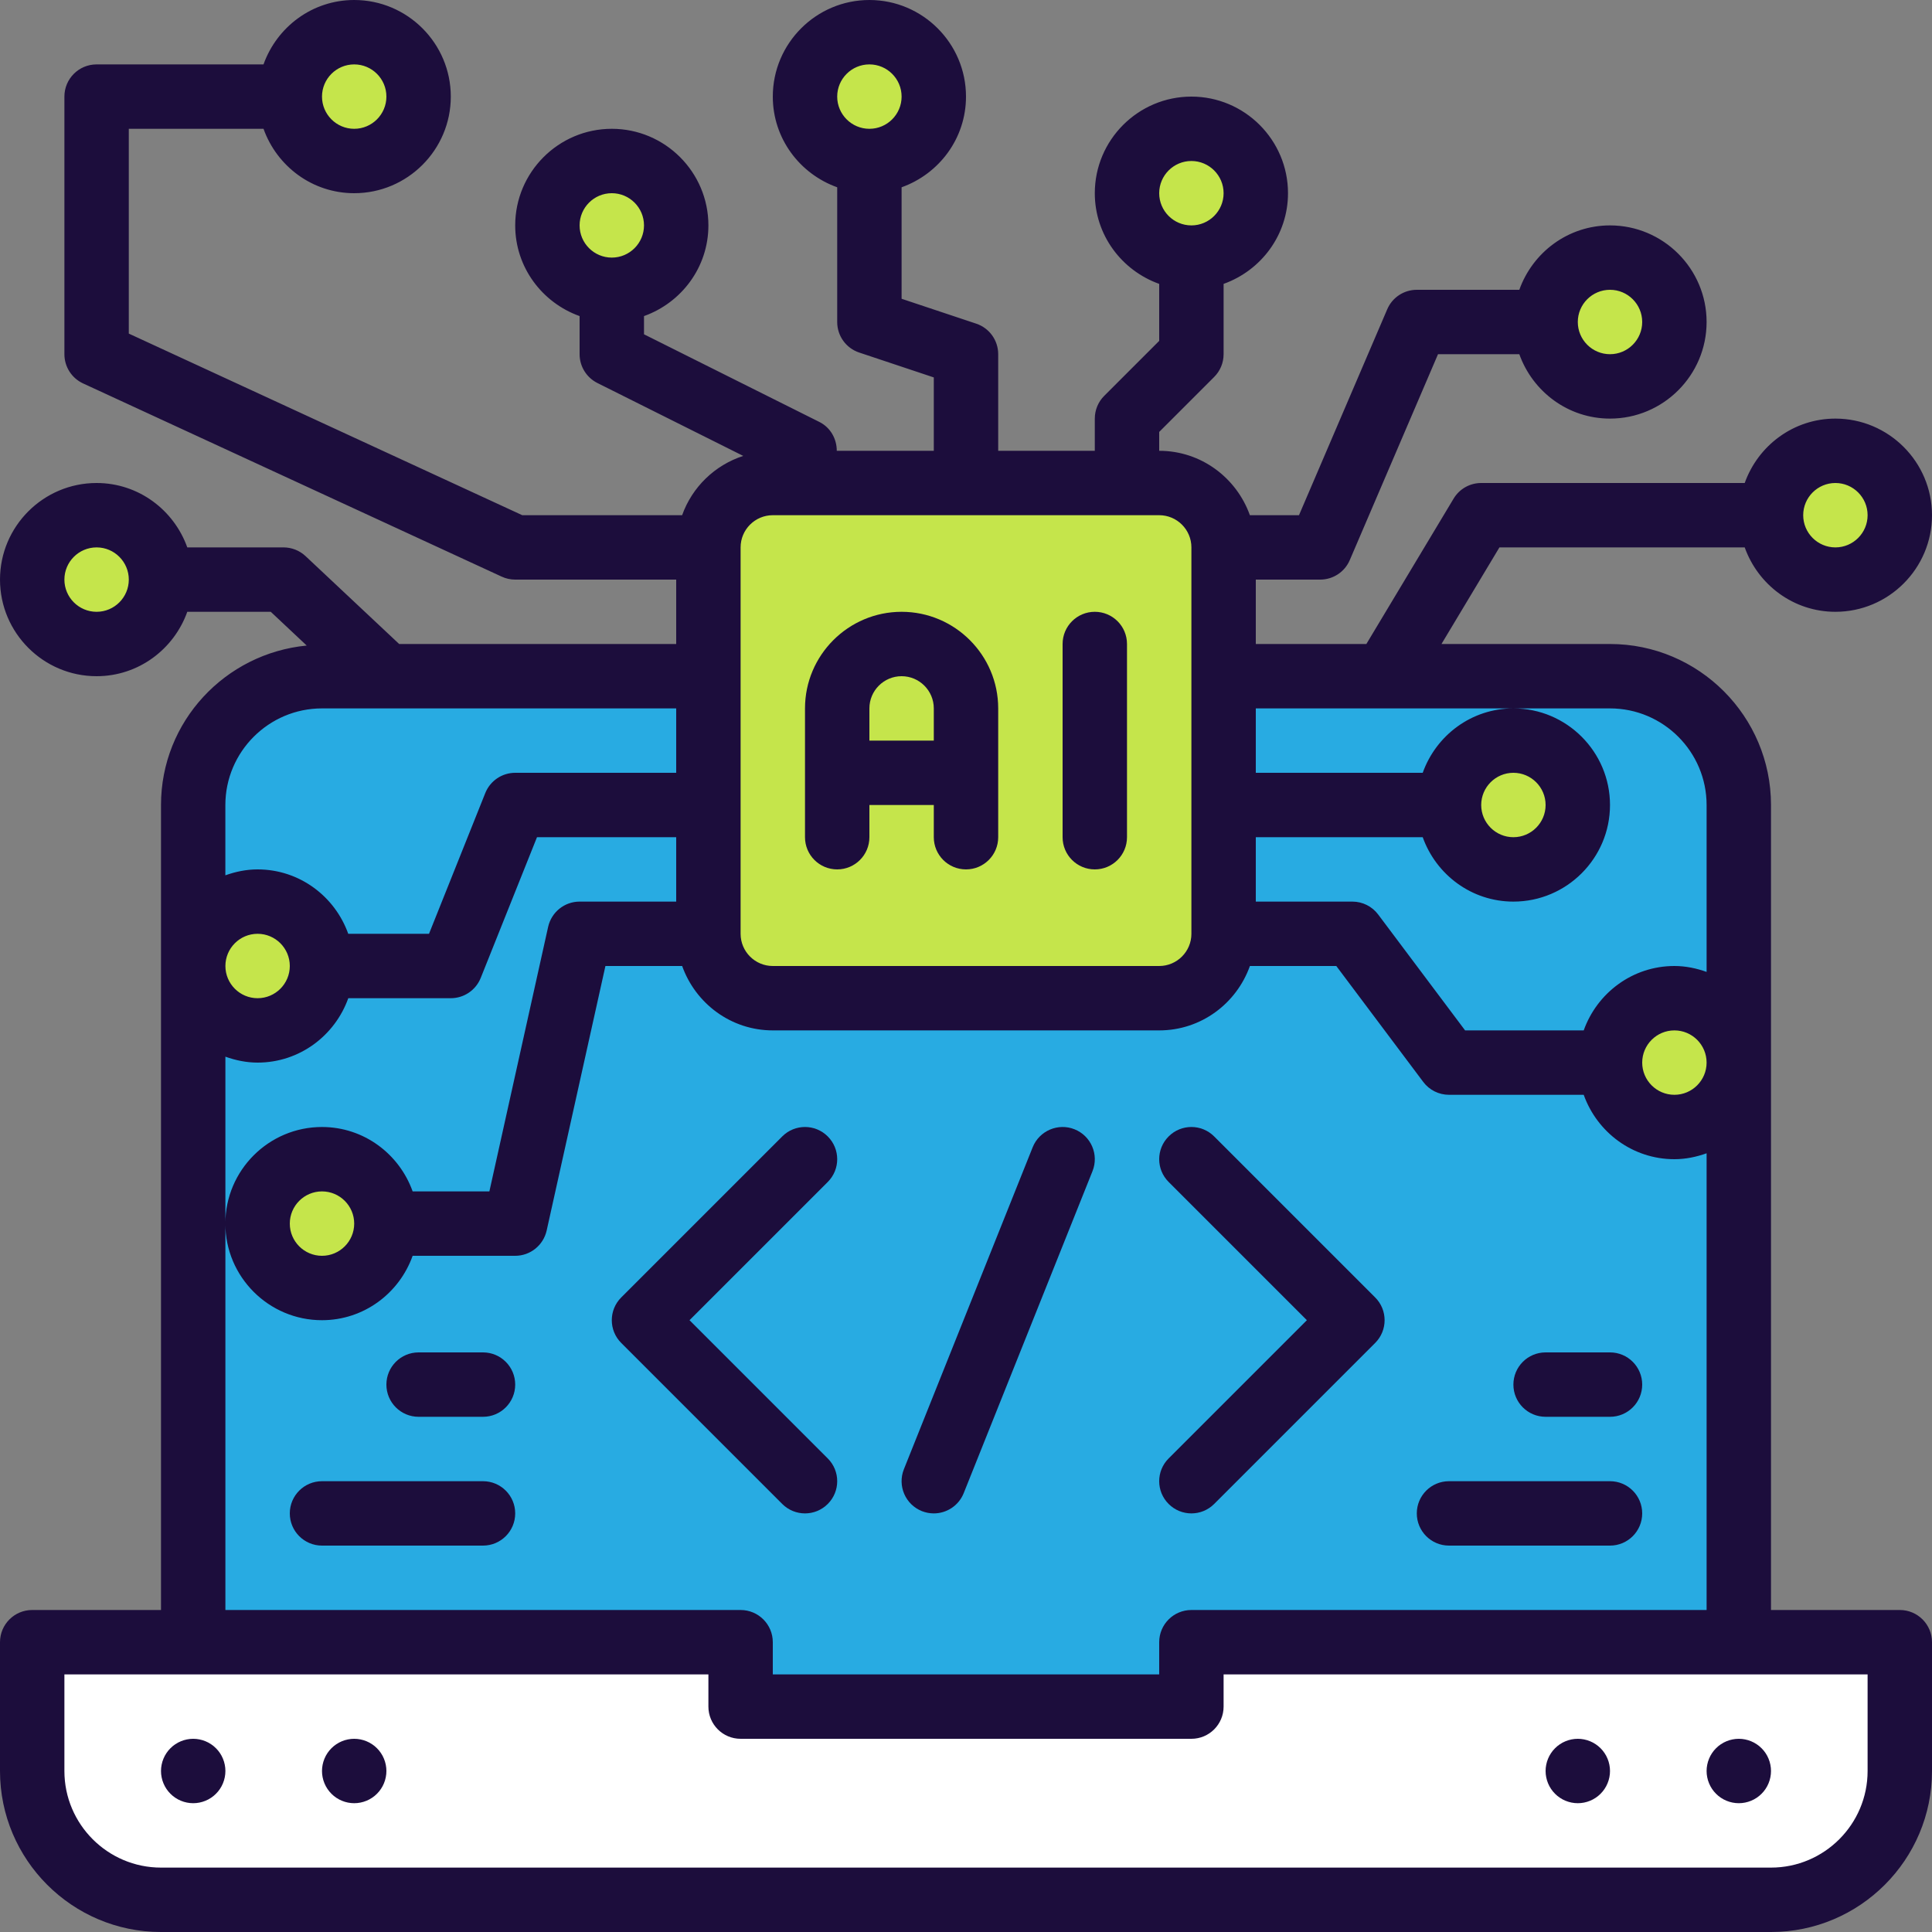
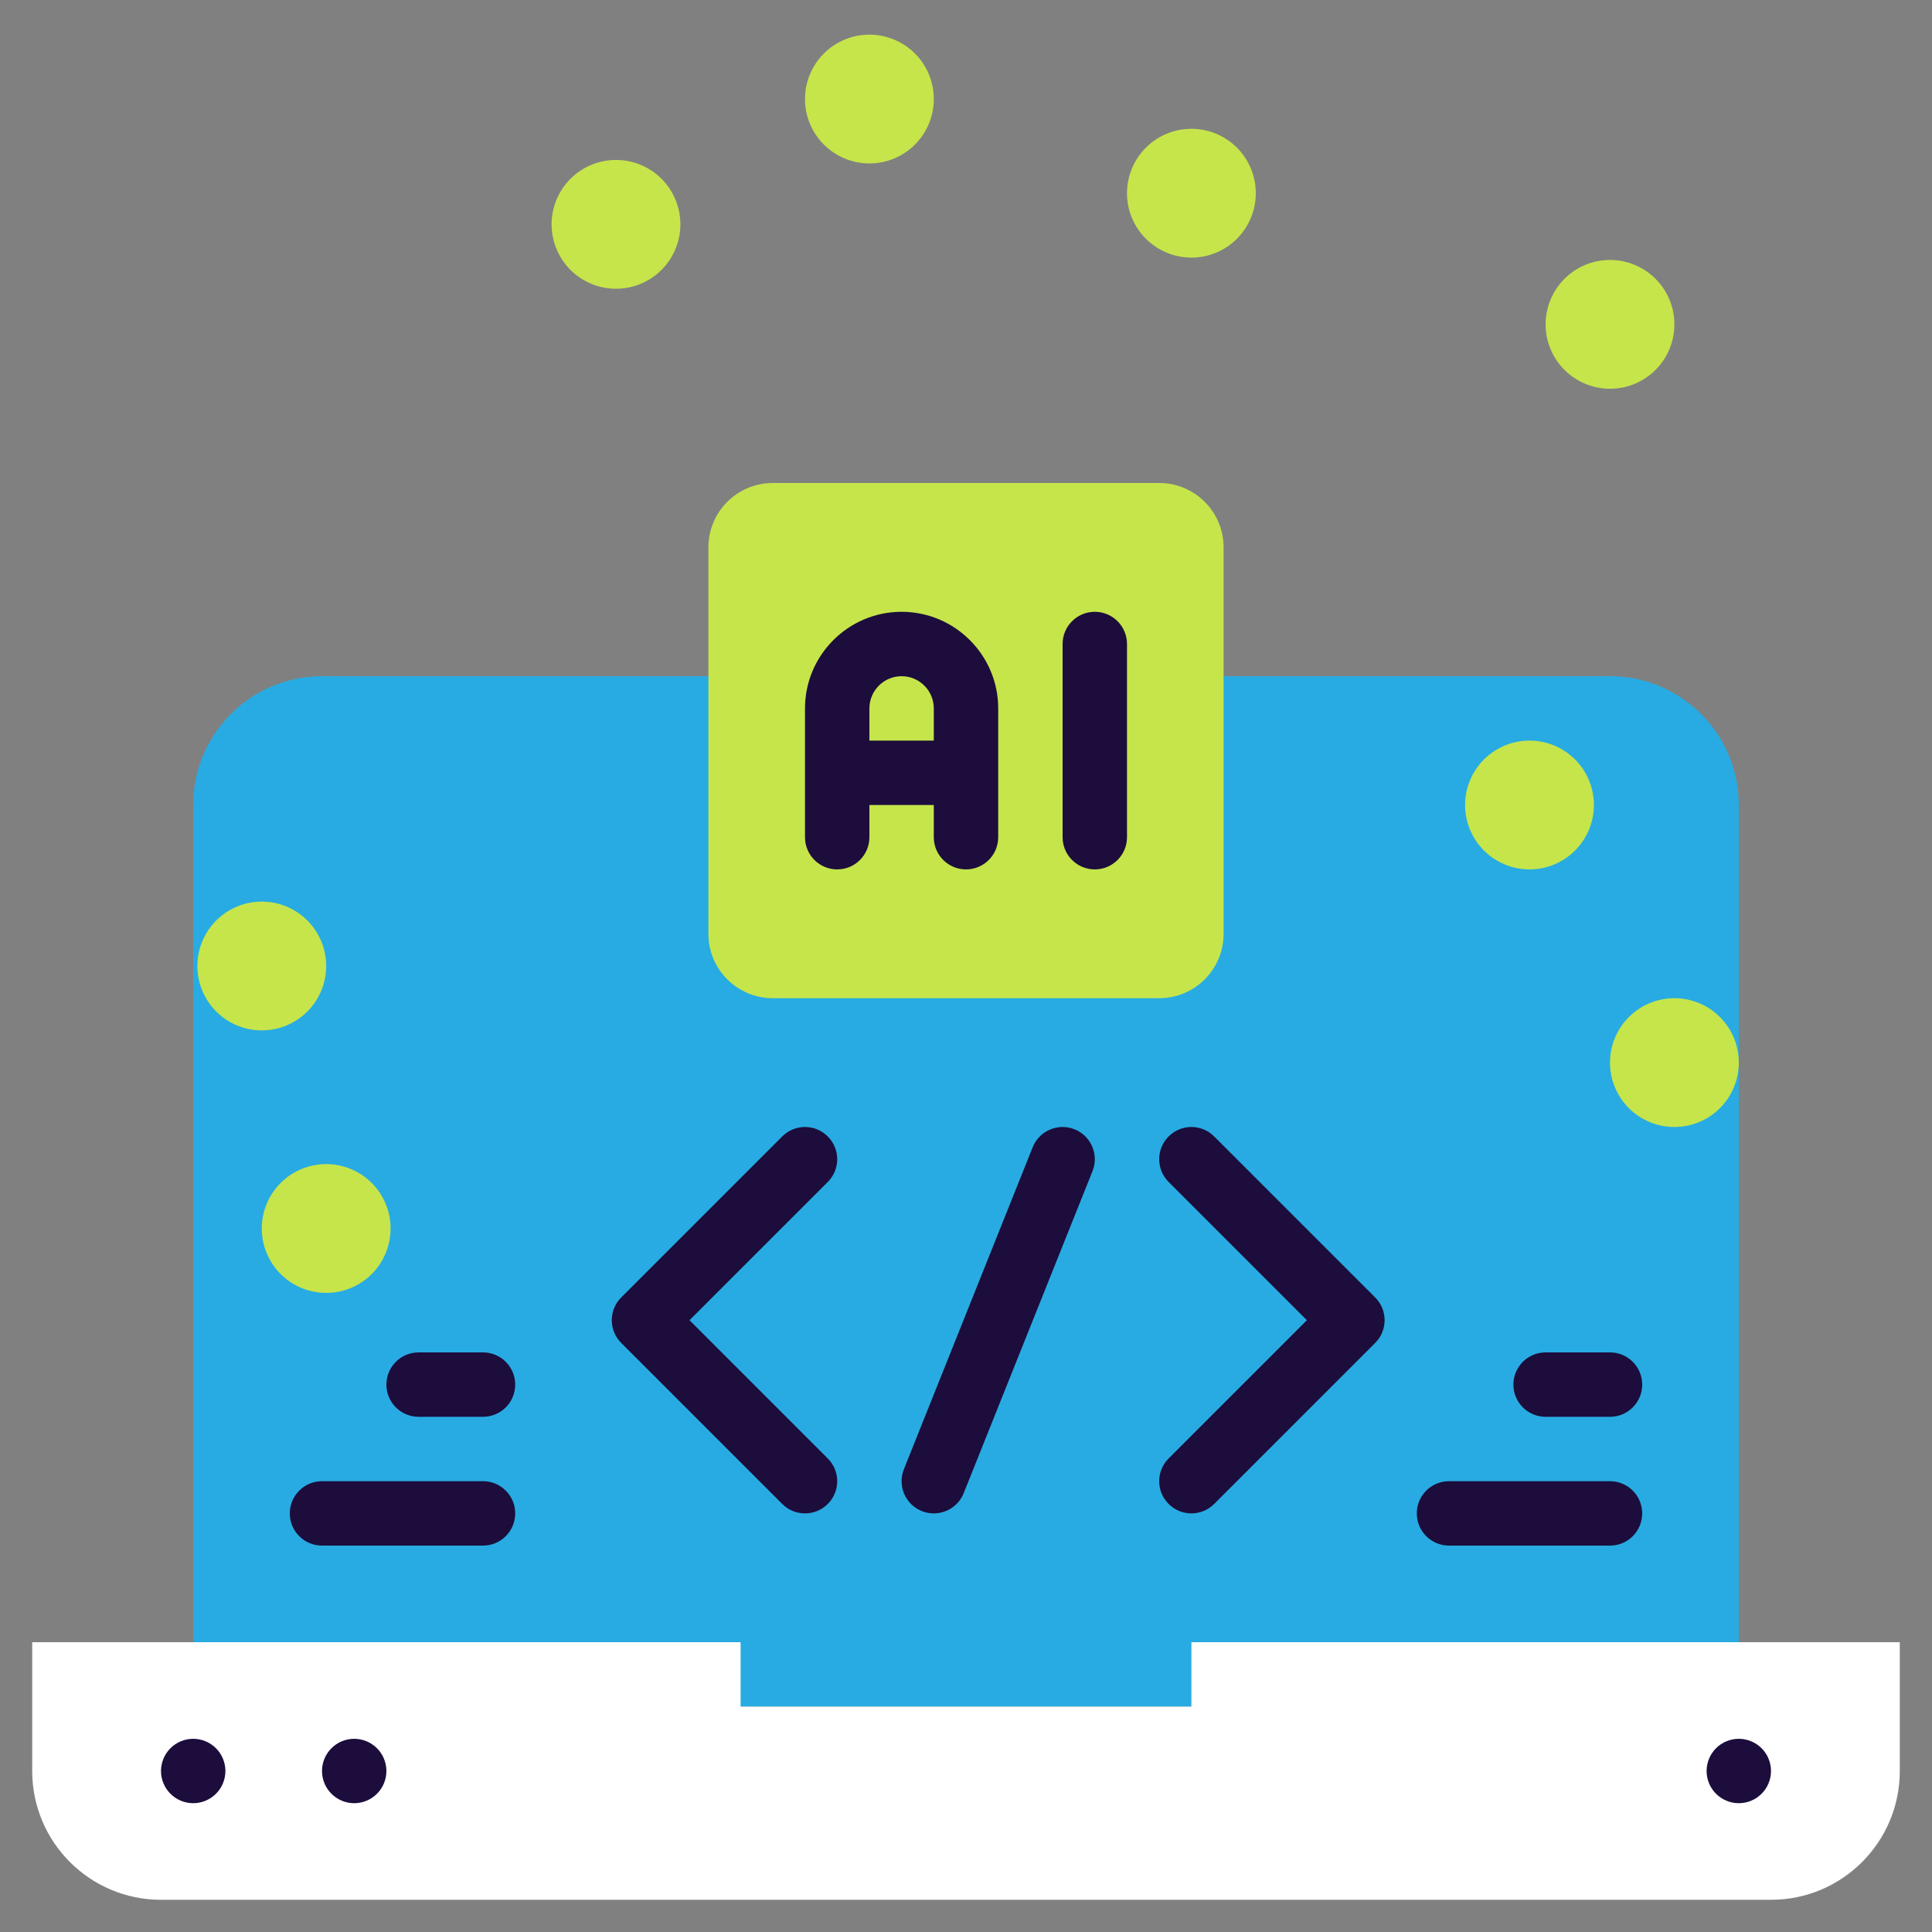
<svg xmlns="http://www.w3.org/2000/svg" width="500" zoomAndPan="magnify" viewBox="0 0 375 375" height="500" preserveAspectRatio="xMidYMid meet" version="1.0">
  <rect x="0" y="0" width="375" height="375" fill="#808080" stroke="none" />
  <path fill="#28abe2" d="M 312.5 131.25 L 62.5 131.25 C 48.695 131.25 37.5 142.445 37.5 156.25 L 37.5 331.25 L 337.5 331.25 L 337.5 156.25 C 337.5 142.445 326.305 131.25 312.5 131.25 Z M 312.5 131.25 " fill-opacity="1" fill-rule="nonzero" />
  <path fill="#ffffff" d="M 231.25 318.75 L 231.25 331.25 L 143.75 331.25 L 143.75 318.75 L 6.25 318.75 L 6.25 343.75 C 6.25 357.555 17.445 368.75 31.25 368.75 L 343.75 368.75 C 357.555 368.75 368.75 357.555 368.75 343.75 L 368.75 318.75 Z M 231.25 318.75 " fill-opacity="1" fill-rule="nonzero" />
  <path fill="#c5e54b" d="M 309.375 156.25 C 309.375 157.07 309.293 157.883 309.133 158.688 C 308.977 159.492 308.738 160.273 308.422 161.035 C 308.109 161.793 307.723 162.512 307.27 163.195 C 306.812 163.879 306.293 164.508 305.715 165.09 C 305.133 165.668 304.504 166.188 303.82 166.645 C 303.137 167.098 302.418 167.484 301.66 167.797 C 300.898 168.113 300.117 168.352 299.312 168.512 C 298.508 168.668 297.695 168.75 296.875 168.75 C 296.055 168.75 295.242 168.668 294.438 168.512 C 293.633 168.352 292.852 168.113 292.09 167.797 C 291.332 167.484 290.613 167.098 289.93 166.645 C 289.246 166.188 288.617 165.668 288.035 165.09 C 287.457 164.508 286.938 163.879 286.48 163.195 C 286.027 162.512 285.641 161.793 285.328 161.035 C 285.012 160.273 284.773 159.492 284.613 158.688 C 284.453 157.883 284.375 157.07 284.375 156.25 C 284.375 155.43 284.453 154.617 284.613 153.812 C 284.773 153.008 285.012 152.227 285.328 151.465 C 285.641 150.707 286.027 149.988 286.48 149.305 C 286.938 148.621 287.457 147.992 288.035 147.41 C 288.617 146.832 289.246 146.312 289.93 145.855 C 290.613 145.402 291.332 145.016 292.09 144.703 C 292.852 144.387 293.633 144.148 294.438 143.988 C 295.242 143.828 296.055 143.75 296.875 143.75 C 297.695 143.75 298.508 143.828 299.312 143.988 C 300.117 144.148 300.898 144.387 301.66 144.703 C 302.418 145.016 303.137 145.402 303.82 145.855 C 304.504 146.312 305.133 146.832 305.715 147.41 C 306.293 147.992 306.812 148.621 307.27 149.305 C 307.723 149.988 308.109 150.707 308.422 151.465 C 308.738 152.227 308.977 153.008 309.137 153.812 C 309.293 154.617 309.375 155.43 309.375 156.25 Z M 309.375 156.25 " fill-opacity="1" fill-rule="nonzero" />
  <path fill="#c5e54b" d="M 337.5 206.25 C 337.5 207.07 337.418 207.883 337.258 208.688 C 337.098 209.492 336.863 210.273 336.547 211.035 C 336.234 211.793 335.848 212.512 335.395 213.195 C 334.938 213.879 334.418 214.508 333.84 215.09 C 333.258 215.668 332.629 216.188 331.945 216.645 C 331.262 217.098 330.543 217.484 329.785 217.797 C 329.023 218.113 328.242 218.352 327.438 218.512 C 326.633 218.668 325.82 218.75 325 218.75 C 324.18 218.75 323.367 218.668 322.562 218.512 C 321.758 218.352 320.977 218.113 320.215 217.797 C 319.457 217.484 318.738 217.098 318.055 216.645 C 317.371 216.188 316.742 215.668 316.16 215.09 C 315.582 214.508 315.062 213.879 314.605 213.195 C 314.152 212.512 313.766 211.793 313.453 211.035 C 313.137 210.273 312.898 209.492 312.738 208.688 C 312.578 207.883 312.5 207.07 312.5 206.25 C 312.5 205.43 312.578 204.617 312.738 203.812 C 312.898 203.008 313.137 202.227 313.453 201.465 C 313.766 200.707 314.152 199.988 314.605 199.305 C 315.062 198.621 315.582 197.992 316.16 197.41 C 316.742 196.832 317.371 196.312 318.055 195.855 C 318.738 195.402 319.457 195.016 320.215 194.703 C 320.977 194.387 321.758 194.148 322.562 193.988 C 323.367 193.828 324.18 193.75 325 193.75 C 325.82 193.75 326.633 193.828 327.438 193.988 C 328.242 194.148 329.023 194.387 329.785 194.703 C 330.543 195.016 331.262 195.402 331.945 195.855 C 332.629 196.312 333.258 196.832 333.84 197.41 C 334.418 197.992 334.938 198.621 335.395 199.305 C 335.848 199.988 336.234 200.707 336.547 201.465 C 336.863 202.227 337.098 203.008 337.258 203.812 C 337.418 204.617 337.5 205.43 337.5 206.25 Z M 337.5 206.25 " fill-opacity="1" fill-rule="nonzero" />
-   <path fill="#c5e54b" d="M 368.75 100.457 C 368.75 101.277 368.668 102.09 368.508 102.895 C 368.352 103.699 368.113 104.48 367.797 105.238 C 367.484 106 367.098 106.719 366.645 107.402 C 366.188 108.082 365.668 108.715 365.09 109.297 C 364.508 109.875 363.879 110.395 363.195 110.848 C 362.512 111.305 361.793 111.691 361.035 112.004 C 360.273 112.32 359.492 112.555 358.688 112.715 C 357.883 112.875 357.07 112.957 356.25 112.957 C 355.43 112.957 354.617 112.875 353.812 112.715 C 353.008 112.555 352.227 112.32 351.465 112.004 C 350.707 111.691 349.988 111.305 349.305 110.848 C 348.621 110.395 347.992 109.875 347.41 109.297 C 346.832 108.715 346.312 108.082 345.855 107.402 C 345.402 106.719 345.016 106 344.703 105.238 C 344.387 104.48 344.148 103.699 343.988 102.895 C 343.828 102.09 343.75 101.277 343.75 100.457 C 343.75 99.637 343.828 98.824 343.988 98.02 C 344.148 97.211 344.387 96.43 344.703 95.672 C 345.016 94.914 345.402 94.195 345.855 93.512 C 346.312 92.828 346.832 92.199 347.41 91.617 C 347.992 91.035 348.621 90.52 349.305 90.062 C 349.988 89.605 350.707 89.223 351.465 88.906 C 352.227 88.594 353.008 88.355 353.812 88.195 C 354.617 88.035 355.43 87.957 356.25 87.957 C 357.07 87.957 357.883 88.035 358.688 88.195 C 359.492 88.355 360.273 88.594 361.035 88.906 C 361.793 89.223 362.512 89.605 363.195 90.062 C 363.879 90.52 364.508 91.035 365.09 91.617 C 365.668 92.199 366.188 92.828 366.645 93.512 C 367.098 94.195 367.484 94.914 367.797 95.672 C 368.113 96.43 368.352 97.211 368.508 98.02 C 368.668 98.824 368.75 99.637 368.75 100.457 Z M 368.75 100.457 " fill-opacity="1" fill-rule="nonzero" />
  <path fill="#c5e54b" d="M 325 62.957 C 325 63.777 324.918 64.59 324.762 65.395 C 324.602 66.199 324.363 66.98 324.047 67.738 C 323.734 68.5 323.348 69.219 322.895 69.902 C 322.438 70.582 321.918 71.215 321.34 71.797 C 320.758 72.375 320.129 72.895 319.445 73.348 C 318.762 73.805 318.043 74.191 317.285 74.504 C 316.523 74.82 315.742 75.055 314.938 75.215 C 314.133 75.375 313.32 75.457 312.5 75.457 C 311.68 75.457 310.867 75.375 310.062 75.215 C 309.258 75.055 308.477 74.82 307.715 74.504 C 306.957 74.191 306.238 73.805 305.555 73.348 C 304.871 72.895 304.242 72.375 303.66 71.797 C 303.082 71.215 302.562 70.582 302.105 69.902 C 301.652 69.219 301.266 68.5 300.953 67.738 C 300.637 66.98 300.398 66.199 300.238 65.395 C 300.078 64.59 300 63.777 300 62.957 C 300 62.137 300.078 61.324 300.238 60.52 C 300.398 59.711 300.637 58.93 300.953 58.172 C 301.266 57.414 301.652 56.695 302.105 56.012 C 302.562 55.328 303.082 54.699 303.66 54.117 C 304.242 53.535 304.871 53.02 305.555 52.562 C 306.238 52.105 306.957 51.723 307.715 51.406 C 308.477 51.094 309.258 50.855 310.062 50.695 C 310.867 50.535 311.68 50.457 312.5 50.457 C 313.32 50.457 314.133 50.535 314.938 50.695 C 315.742 50.855 316.523 51.094 317.285 51.406 C 318.043 51.723 318.762 52.105 319.445 52.562 C 320.129 53.02 320.758 53.535 321.34 54.117 C 321.918 54.699 322.438 55.328 322.895 56.012 C 323.348 56.695 323.734 57.414 324.047 58.172 C 324.363 58.93 324.602 59.711 324.762 60.52 C 324.918 61.324 325 62.137 325 62.957 Z M 325 62.957 " fill-opacity="1" fill-rule="nonzero" />
  <path fill="#c5e54b" d="M 75.812 238.449 C 75.812 239.27 75.734 240.082 75.574 240.887 C 75.414 241.695 75.176 242.477 74.859 243.234 C 74.547 243.992 74.16 244.711 73.707 245.395 C 73.25 246.078 72.73 246.707 72.152 247.289 C 71.57 247.871 70.941 248.387 70.258 248.844 C 69.574 249.301 68.855 249.684 68.098 250 C 67.336 250.312 66.555 250.551 65.75 250.711 C 64.945 250.871 64.133 250.949 63.312 250.949 C 62.492 250.949 61.68 250.871 60.875 250.711 C 60.07 250.551 59.289 250.312 58.527 250 C 57.77 249.684 57.051 249.301 56.367 248.844 C 55.684 248.387 55.055 247.871 54.473 247.289 C 53.895 246.707 53.375 246.078 52.918 245.395 C 52.465 244.711 52.078 243.992 51.766 243.234 C 51.449 242.477 51.211 241.695 51.051 240.887 C 50.891 240.082 50.812 239.27 50.812 238.449 C 50.812 237.629 50.891 236.816 51.051 236.012 C 51.211 235.207 51.449 234.426 51.766 233.668 C 52.078 232.906 52.465 232.188 52.918 231.504 C 53.375 230.824 53.895 230.191 54.473 229.609 C 55.055 229.031 55.684 228.512 56.367 228.055 C 57.051 227.602 57.77 227.215 58.527 226.902 C 59.289 226.586 60.07 226.352 60.875 226.191 C 61.68 226.031 62.492 225.949 63.312 225.949 C 64.133 225.949 64.945 226.031 65.75 226.191 C 66.555 226.352 67.336 226.586 68.098 226.902 C 68.855 227.215 69.574 227.602 70.258 228.055 C 70.941 228.512 71.57 229.031 72.152 229.609 C 72.73 230.191 73.25 230.824 73.707 231.504 C 74.16 232.188 74.547 232.906 74.859 233.668 C 75.176 234.426 75.414 235.207 75.574 236.012 C 75.734 236.816 75.812 237.629 75.812 238.449 Z M 75.812 238.449 " fill-opacity="1" fill-rule="nonzero" />
-   <path fill="#c5e54b" d="M 81.25 19.227 C 81.25 20.047 81.172 20.859 81.012 21.664 C 80.852 22.469 80.613 23.25 80.297 24.008 C 79.984 24.766 79.598 25.488 79.145 26.168 C 78.688 26.852 78.168 27.484 77.59 28.062 C 77.008 28.645 76.379 29.164 75.695 29.617 C 75.012 30.074 74.293 30.461 73.535 30.773 C 72.773 31.086 71.992 31.324 71.188 31.484 C 70.383 31.645 69.57 31.727 68.75 31.727 C 67.93 31.727 67.117 31.645 66.312 31.484 C 65.508 31.324 64.727 31.086 63.965 30.773 C 63.207 30.461 62.488 30.074 61.805 29.617 C 61.121 29.164 60.492 28.645 59.91 28.062 C 59.332 27.484 58.812 26.852 58.355 26.168 C 57.902 25.488 57.516 24.766 57.203 24.008 C 56.887 23.25 56.648 22.469 56.488 21.664 C 56.328 20.859 56.25 20.047 56.25 19.227 C 56.25 18.402 56.328 17.59 56.488 16.785 C 56.648 15.98 56.887 15.199 57.203 14.441 C 57.516 13.684 57.902 12.961 58.355 12.281 C 58.812 11.598 59.332 10.965 59.91 10.387 C 60.492 9.805 61.121 9.289 61.805 8.832 C 62.488 8.375 63.207 7.992 63.965 7.676 C 64.727 7.363 65.508 7.125 66.312 6.965 C 67.117 6.805 67.93 6.727 68.75 6.727 C 69.57 6.727 70.383 6.805 71.188 6.965 C 71.992 7.125 72.773 7.363 73.535 7.676 C 74.293 7.992 75.012 8.375 75.695 8.832 C 76.379 9.289 77.008 9.805 77.59 10.387 C 78.168 10.965 78.688 11.598 79.145 12.281 C 79.598 12.961 79.984 13.684 80.297 14.441 C 80.613 15.199 80.852 15.98 81.012 16.785 C 81.172 17.59 81.25 18.402 81.25 19.227 Z M 81.25 19.227 " fill-opacity="1" fill-rule="nonzero" />
-   <path fill="#c5e54b" d="M 31.25 112.5 C 31.25 113.32 31.172 114.133 31.012 114.938 C 30.852 115.742 30.613 116.523 30.297 117.285 C 29.984 118.043 29.598 118.762 29.145 119.445 C 28.688 120.129 28.168 120.758 27.59 121.34 C 27.008 121.918 26.379 122.438 25.695 122.895 C 25.012 123.348 24.293 123.734 23.535 124.047 C 22.773 124.363 21.992 124.602 21.188 124.762 C 20.383 124.918 19.57 125 18.75 125 C 17.93 125 17.117 124.918 16.312 124.762 C 15.508 124.602 14.727 124.363 13.965 124.047 C 13.207 123.734 12.488 123.348 11.805 122.895 C 11.121 122.438 10.492 121.918 9.91 121.34 C 9.332 120.758 8.812 120.129 8.355 119.445 C 7.902 118.762 7.516 118.043 7.203 117.285 C 6.887 116.523 6.648 115.742 6.488 114.938 C 6.328 114.133 6.25 113.32 6.25 112.5 C 6.25 111.68 6.328 110.867 6.488 110.062 C 6.648 109.258 6.887 108.477 7.203 107.715 C 7.516 106.957 7.902 106.238 8.355 105.555 C 8.812 104.871 9.332 104.242 9.91 103.66 C 10.492 103.082 11.121 102.562 11.805 102.105 C 12.488 101.652 13.207 101.266 13.965 100.953 C 14.727 100.637 15.508 100.398 16.312 100.238 C 17.117 100.078 17.93 100 18.75 100 C 19.57 100 20.383 100.078 21.188 100.238 C 21.992 100.398 22.773 100.637 23.535 100.953 C 24.293 101.266 25.012 101.652 25.695 102.105 C 26.379 102.562 27.008 103.082 27.59 103.66 C 28.168 104.242 28.688 104.871 29.145 105.555 C 29.598 106.238 29.984 106.957 30.297 107.715 C 30.613 108.477 30.852 109.258 31.012 110.062 C 31.172 110.867 31.25 111.68 31.25 112.5 Z M 31.25 112.5 " fill-opacity="1" fill-rule="nonzero" />
  <path fill="#c5e54b" d="M 63.312 187.5 C 63.312 188.32 63.234 189.133 63.074 189.938 C 62.914 190.742 62.676 191.523 62.359 192.285 C 62.047 193.043 61.66 193.762 61.207 194.445 C 60.75 195.129 60.23 195.758 59.652 196.34 C 59.07 196.918 58.441 197.438 57.758 197.895 C 57.074 198.348 56.355 198.734 55.598 199.047 C 54.836 199.363 54.055 199.602 53.25 199.758 C 52.445 199.918 51.633 200 50.812 200 C 49.992 200 49.18 199.918 48.375 199.758 C 47.57 199.602 46.789 199.363 46.027 199.047 C 45.27 198.734 44.551 198.348 43.867 197.895 C 43.184 197.438 42.555 196.918 41.973 196.34 C 41.395 195.758 40.875 195.129 40.418 194.445 C 39.965 193.762 39.578 193.043 39.266 192.285 C 38.949 191.523 38.711 190.742 38.551 189.938 C 38.391 189.133 38.312 188.32 38.312 187.5 C 38.312 186.68 38.391 185.867 38.551 185.062 C 38.711 184.258 38.949 183.477 39.266 182.715 C 39.578 181.957 39.965 181.238 40.418 180.555 C 40.875 179.871 41.395 179.242 41.973 178.66 C 42.555 178.082 43.184 177.562 43.867 177.105 C 44.551 176.652 45.27 176.266 46.027 175.953 C 46.789 175.637 47.57 175.398 48.375 175.238 C 49.18 175.078 49.992 175 50.812 175 C 51.633 175 52.445 175.078 53.25 175.238 C 54.055 175.398 54.836 175.637 55.598 175.953 C 56.355 176.266 57.074 176.652 57.758 177.105 C 58.441 177.562 59.07 178.082 59.652 178.66 C 60.23 179.242 60.75 179.871 61.207 180.555 C 61.66 181.238 62.047 181.957 62.359 182.715 C 62.676 183.477 62.914 184.258 63.074 185.062 C 63.234 185.867 63.312 186.68 63.312 187.5 Z M 63.312 187.5 " fill-opacity="1" fill-rule="nonzero" />
  <path fill="#c5e54b" d="M 243.75 37.5 C 243.75 38.32 243.668 39.133 243.512 39.938 C 243.352 40.742 243.113 41.523 242.797 42.285 C 242.484 43.043 242.098 43.762 241.645 44.445 C 241.188 45.129 240.668 45.758 240.09 46.34 C 239.508 46.918 238.879 47.438 238.195 47.895 C 237.512 48.348 236.793 48.734 236.035 49.047 C 235.273 49.363 234.492 49.602 233.688 49.762 C 232.883 49.922 232.07 50 231.25 50 C 230.43 50 229.617 49.922 228.812 49.762 C 228.008 49.602 227.227 49.363 226.465 49.047 C 225.707 48.734 224.988 48.348 224.305 47.895 C 223.621 47.438 222.992 46.918 222.41 46.34 C 221.832 45.758 221.312 45.129 220.855 44.445 C 220.402 43.762 220.016 43.043 219.703 42.285 C 219.387 41.523 219.148 40.742 218.988 39.938 C 218.828 39.133 218.75 38.32 218.75 37.5 C 218.75 36.68 218.828 35.867 218.988 35.062 C 219.148 34.258 219.387 33.477 219.703 32.715 C 220.016 31.957 220.402 31.238 220.855 30.555 C 221.312 29.871 221.832 29.242 222.41 28.66 C 222.992 28.082 223.621 27.562 224.305 27.105 C 224.988 26.652 225.707 26.266 226.465 25.953 C 227.227 25.637 228.008 25.398 228.812 25.238 C 229.617 25.078 230.43 25 231.25 25 C 232.07 25 232.883 25.078 233.688 25.238 C 234.492 25.398 235.273 25.637 236.035 25.953 C 236.793 26.266 237.512 26.652 238.195 27.105 C 238.879 27.562 239.508 28.082 240.09 28.66 C 240.668 29.242 241.188 29.871 241.645 30.555 C 242.098 31.238 242.484 31.957 242.797 32.715 C 243.113 33.477 243.352 34.258 243.512 35.062 C 243.668 35.867 243.75 36.68 243.75 37.5 Z M 243.75 37.5 " fill-opacity="1" fill-rule="nonzero" />
  <path fill="#c5e54b" d="M 181.25 19.227 C 181.25 20.047 181.168 20.859 181.012 21.664 C 180.852 22.469 180.613 23.25 180.297 24.008 C 179.984 24.766 179.598 25.488 179.145 26.168 C 178.688 26.852 178.168 27.484 177.59 28.062 C 177.008 28.645 176.379 29.164 175.695 29.617 C 175.012 30.074 174.293 30.461 173.535 30.773 C 172.773 31.086 171.992 31.324 171.188 31.484 C 170.383 31.645 169.57 31.727 168.75 31.727 C 167.93 31.727 167.117 31.645 166.312 31.484 C 165.508 31.324 164.727 31.086 163.965 30.773 C 163.207 30.461 162.488 30.074 161.805 29.617 C 161.121 29.164 160.492 28.645 159.91 28.062 C 159.332 27.484 158.812 26.852 158.355 26.168 C 157.902 25.488 157.516 24.766 157.203 24.008 C 156.887 23.25 156.648 22.469 156.488 21.664 C 156.328 20.859 156.25 20.047 156.25 19.227 C 156.25 18.402 156.328 17.59 156.488 16.785 C 156.648 15.98 156.887 15.199 157.203 14.441 C 157.516 13.684 157.902 12.961 158.355 12.281 C 158.812 11.598 159.332 10.965 159.91 10.387 C 160.492 9.805 161.121 9.289 161.805 8.832 C 162.488 8.375 163.207 7.992 163.965 7.676 C 164.727 7.363 165.508 7.125 166.312 6.965 C 167.117 6.805 167.93 6.727 168.75 6.727 C 169.57 6.727 170.383 6.805 171.188 6.965 C 171.992 7.125 172.773 7.363 173.535 7.676 C 174.293 7.992 175.012 8.375 175.695 8.832 C 176.379 9.289 177.008 9.805 177.59 10.387 C 178.168 10.965 178.688 11.598 179.145 12.281 C 179.598 12.961 179.984 13.684 180.297 14.441 C 180.613 15.199 180.852 15.98 181.012 16.785 C 181.168 17.59 181.25 18.402 181.25 19.227 Z M 181.25 19.227 " fill-opacity="1" fill-rule="nonzero" />
  <path fill="#c5e54b" d="M 132.062 43.543 C 132.062 44.363 131.98 45.176 131.824 45.98 C 131.664 46.789 131.426 47.57 131.109 48.328 C 130.797 49.086 130.41 49.805 129.957 50.488 C 129.5 51.172 128.98 51.801 128.402 52.383 C 127.82 52.965 127.191 53.48 126.508 53.938 C 125.824 54.395 125.105 54.777 124.348 55.094 C 123.586 55.406 122.805 55.645 122 55.805 C 121.195 55.965 120.383 56.043 119.562 56.043 C 118.742 56.043 117.93 55.965 117.125 55.805 C 116.32 55.645 115.539 55.406 114.777 55.094 C 114.02 54.777 113.301 54.395 112.617 53.938 C 111.934 53.48 111.305 52.965 110.723 52.383 C 110.145 51.801 109.625 51.172 109.168 50.488 C 108.715 49.805 108.328 49.086 108.016 48.328 C 107.699 47.57 107.461 46.789 107.301 45.98 C 107.141 45.176 107.062 44.363 107.062 43.543 C 107.062 42.723 107.141 41.91 107.301 41.105 C 107.461 40.301 107.699 39.52 108.016 38.762 C 108.328 38 108.715 37.281 109.168 36.598 C 109.625 35.918 110.145 35.285 110.723 34.703 C 111.305 34.125 111.934 33.605 112.617 33.148 C 113.301 32.695 114.02 32.309 114.777 31.996 C 115.539 31.68 116.32 31.445 117.125 31.285 C 117.93 31.125 118.742 31.043 119.562 31.043 C 120.383 31.043 121.195 31.125 122 31.285 C 122.805 31.445 123.586 31.68 124.348 31.996 C 125.105 32.309 125.824 32.695 126.508 33.148 C 127.191 33.605 127.82 34.125 128.402 34.703 C 128.98 35.285 129.5 35.918 129.957 36.598 C 130.41 37.281 130.797 38 131.109 38.762 C 131.426 39.52 131.664 40.301 131.824 41.105 C 131.98 41.91 132.062 42.723 132.062 43.543 Z M 132.062 43.543 " fill-opacity="1" fill-rule="nonzero" />
  <path fill="#c5e54b" d="M 225 193.75 L 150 193.75 C 143.094 193.75 137.5 188.156 137.5 181.25 L 137.5 106.25 C 137.5 99.344 143.094 93.75 150 93.75 L 225 93.75 C 231.906 93.75 237.5 99.344 237.5 106.25 L 237.5 181.25 C 237.5 188.156 231.906 193.75 225 193.75 Z M 225 193.75 " fill-opacity="1" fill-rule="nonzero" />
-   <path fill="#1c0d3c" d="M 368.75 312.5 L 343.75 312.5 L 343.75 156.25 C 343.75 139.02 329.73 125 312.5 125 L 279.789 125 L 291.039 106.25 L 338.648 106.25 C 341.238 113.508 348.113 118.75 356.25 118.75 C 366.586 118.75 375 110.336 375 100 C 375 89.664 366.586 81.25 356.25 81.25 C 348.113 81.25 341.238 86.492 338.648 93.75 L 287.5 93.75 C 285.301 93.75 283.27 94.898 282.145 96.781 L 265.211 125 L 243.75 125 L 243.75 112.5 L 256.25 112.5 C 258.75 112.5 261.012 111.012 261.992 108.711 L 279.117 68.75 L 294.898 68.75 C 297.488 76.008 304.363 81.25 312.5 81.25 C 322.836 81.25 331.25 72.836 331.25 62.5 C 331.25 52.164 322.836 43.75 312.5 43.75 C 304.363 43.75 297.488 48.992 294.898 56.25 L 275 56.25 C 272.5 56.25 270.238 57.738 269.258 60.039 L 252.133 100 L 242.602 100 C 240.012 92.742 233.137 87.5 225 87.5 L 225 83.836 L 235.668 73.168 C 236.844 72 237.5 70.406 237.5 68.75 L 237.5 55.102 C 244.758 52.512 250 45.637 250 37.5 C 250 27.164 241.586 18.75 231.25 18.75 C 220.914 18.75 212.5 27.164 212.5 37.5 C 212.5 45.637 217.742 52.512 225 55.102 L 225 66.164 L 214.332 76.832 C 213.156 78 212.5 79.594 212.5 81.25 L 212.5 87.5 L 193.75 87.5 L 193.75 68.75 C 193.75 66.055 192.031 63.668 189.477 62.82 L 175 57.992 L 175 36.352 C 182.258 33.762 187.5 26.887 187.5 18.75 C 187.5 8.414 179.086 0 168.75 0 C 158.414 0 150 8.414 150 18.75 C 150 26.887 155.242 33.762 162.5 36.352 L 162.5 62.5 C 162.5 65.195 164.219 67.582 166.773 68.43 L 181.25 73.258 L 181.25 87.5 L 162.418 87.5 C 162.418 85.168 161.188 82.98 159.051 81.906 L 125 64.887 L 125 61.352 C 132.258 58.762 137.5 51.887 137.5 43.75 C 137.5 33.414 129.086 25 118.75 25 C 108.414 25 100 33.414 100 43.75 C 100 51.887 105.242 58.762 112.5 61.352 L 112.5 68.75 C 112.5 71.117 113.836 73.281 115.957 74.344 L 144.262 88.492 C 138.73 90.289 134.352 94.539 132.398 100 L 101.375 100 L 25 64.75 L 25 25 L 51.148 25 C 53.738 32.258 60.613 37.5 68.75 37.5 C 79.086 37.5 87.5 29.086 87.5 18.75 C 87.5 8.414 79.086 0 68.75 0 C 60.613 0 53.738 5.242 51.148 12.5 L 18.75 12.5 C 15.293 12.5 12.5 15.301 12.5 18.75 L 12.5 68.75 C 12.5 71.188 13.918 73.406 16.133 74.426 L 97.383 111.926 C 98.199 112.305 99.094 112.5 100 112.5 L 131.25 112.5 L 131.25 125 L 77.477 125 L 59.312 107.945 C 58.148 106.855 56.617 106.25 55.031 106.25 L 36.352 106.25 C 33.762 98.992 26.887 93.75 18.75 93.75 C 8.414 93.75 0 102.164 0 112.5 C 0 122.836 8.414 131.25 18.75 131.25 C 26.887 131.25 33.762 126.008 36.352 118.75 L 52.555 118.75 L 59.531 125.301 C 43.711 126.82 31.25 140.039 31.25 156.25 L 31.25 312.5 L 6.25 312.5 C 2.793 312.5 0 315.301 0 318.75 L 0 343.75 C 0 360.98 14.02 375 31.25 375 L 343.75 375 C 360.98 375 375 360.98 375 343.75 L 375 318.75 C 375 315.301 372.207 312.5 368.75 312.5 Z M 356.25 93.75 C 359.699 93.75 362.5 96.555 362.5 100 C 362.5 103.445 359.699 106.25 356.25 106.25 C 352.801 106.25 350 103.445 350 100 C 350 96.555 352.801 93.75 356.25 93.75 Z M 312.5 56.25 C 315.949 56.25 318.75 59.055 318.75 62.5 C 318.75 65.945 315.949 68.75 312.5 68.75 C 309.051 68.75 306.25 65.945 306.25 62.5 C 306.25 59.055 309.051 56.25 312.5 56.25 Z M 231.25 31.25 C 234.699 31.25 237.5 34.055 237.5 37.5 C 237.5 40.945 234.699 43.75 231.25 43.75 C 227.801 43.75 225 40.945 225 37.5 C 225 34.055 227.801 31.25 231.25 31.25 Z M 168.75 12.5 C 172.199 12.5 175 15.305 175 18.75 C 175 22.195 172.199 25 168.75 25 C 165.301 25 162.5 22.195 162.5 18.75 C 162.5 15.305 165.301 12.5 168.75 12.5 Z M 118.75 37.5 C 122.199 37.5 125 40.305 125 43.75 C 125 47.195 122.199 50 118.75 50 C 115.301 50 112.5 47.195 112.5 43.75 C 112.5 40.305 115.301 37.5 118.75 37.5 Z M 68.75 12.5 C 72.199 12.5 75 15.305 75 18.75 C 75 22.195 72.199 25 68.75 25 C 65.301 25 62.5 22.195 62.5 18.75 C 62.5 15.305 65.301 12.5 68.75 12.5 Z M 18.75 118.75 C 15.301 118.75 12.5 115.945 12.5 112.5 C 12.5 109.055 15.301 106.25 18.75 106.25 C 22.199 106.25 25 109.055 25 112.5 C 25 115.945 22.199 118.75 18.75 118.75 Z M 312.5 137.5 C 322.836 137.5 331.25 145.914 331.25 156.25 L 331.25 188.648 C 329.289 187.949 327.199 187.5 325 187.5 C 316.863 187.5 309.988 192.742 307.398 200 L 284.375 200 L 267.5 177.5 C 266.32 175.926 264.461 175 262.5 175 L 243.75 175 L 243.75 162.5 L 276.148 162.5 C 278.738 169.758 285.613 175 293.75 175 C 304.086 175 312.5 166.586 312.5 156.25 C 312.5 145.914 304.086 137.5 293.75 137.5 C 285.613 137.5 278.738 142.742 276.148 150 L 243.75 150 L 243.75 137.5 Z M 331.25 206.25 C 331.25 209.695 328.449 212.5 325 212.5 C 321.551 212.5 318.75 209.695 318.75 206.25 C 318.75 202.805 321.551 200 325 200 C 328.449 200 331.25 202.805 331.25 206.25 Z M 287.5 156.25 C 287.5 152.805 290.301 150 293.75 150 C 297.199 150 300 152.805 300 156.25 C 300 159.695 297.199 162.5 293.75 162.5 C 290.301 162.5 287.5 159.695 287.5 156.25 Z M 150 100 L 225 100 C 228.449 100 231.25 102.805 231.25 106.25 L 231.25 181.25 C 231.25 184.695 228.449 187.5 225 187.5 L 150 187.5 C 146.551 187.5 143.75 184.695 143.75 181.25 L 143.75 106.25 C 143.75 102.805 146.551 100 150 100 Z M 62.5 137.5 L 131.25 137.5 L 131.25 150 L 100 150 C 97.445 150 95.148 151.555 94.195 153.926 L 83.27 181.25 L 67.594 181.25 C 65.008 173.992 58.133 168.75 49.992 168.75 C 47.793 168.75 45.707 169.199 43.742 169.898 L 43.742 156.25 C 43.75 145.914 52.164 137.5 62.5 137.5 Z M 56.25 187.5 C 56.25 190.945 53.449 193.75 50 193.75 C 46.551 193.75 43.75 190.945 43.75 187.5 C 43.75 184.055 46.551 181.25 50 181.25 C 53.449 181.25 56.25 184.055 56.25 187.5 Z M 43.75 205.102 C 45.711 205.801 47.801 206.25 50 206.25 C 58.137 206.25 65.012 201.008 67.602 193.75 L 87.5 193.75 C 90.055 193.75 92.352 192.195 93.305 189.824 L 104.23 162.5 L 131.25 162.5 L 131.25 175 L 112.5 175 C 109.57 175 107.039 177.039 106.395 179.895 L 94.988 231.25 L 80.094 231.25 C 77.508 223.992 70.633 218.75 62.492 218.75 C 52.156 218.75 43.742 227.164 43.742 237.5 C 43.742 247.836 52.156 256.25 62.492 256.25 C 70.633 256.25 77.508 251.008 80.094 243.75 L 100 243.75 C 102.93 243.75 105.461 241.711 106.105 238.855 L 117.512 187.5 L 132.406 187.5 C 134.992 194.758 141.867 200 150.008 200 L 225.008 200 C 233.145 200 240.02 194.758 242.605 187.5 L 259.375 187.5 L 276.25 210 C 277.426 211.574 279.281 212.5 281.25 212.5 L 307.398 212.5 C 309.988 219.758 316.863 225 325 225 C 327.199 225 329.289 224.551 331.25 223.852 L 331.25 312.5 L 231.25 312.5 C 227.793 312.5 225 315.301 225 318.75 L 225 325 L 150 325 L 150 318.75 C 150 315.301 147.207 312.5 143.75 312.5 L 43.75 312.5 Z M 68.75 237.5 C 68.75 240.945 65.949 243.75 62.5 243.75 C 59.051 243.75 56.25 240.945 56.25 237.5 C 56.25 234.055 59.051 231.25 62.5 231.25 C 65.949 231.25 68.75 234.055 68.75 237.5 Z M 362.5 343.75 C 362.5 354.086 354.086 362.5 343.75 362.5 L 31.25 362.5 C 20.914 362.5 12.5 354.086 12.5 343.75 L 12.5 325 L 137.5 325 L 137.5 331.25 C 137.5 334.699 140.293 337.5 143.75 337.5 L 231.25 337.5 C 234.707 337.5 237.5 334.699 237.5 331.25 L 237.5 325 L 362.5 325 Z M 362.5 343.75 " fill-opacity="1" fill-rule="nonzero" />
-   <path fill="#1c0d3c" d="M 312.5 343.75 C 312.5 344.16 312.461 344.566 312.379 344.969 C 312.301 345.371 312.18 345.762 312.023 346.141 C 311.867 346.52 311.676 346.883 311.445 347.223 C 311.219 347.562 310.961 347.879 310.668 348.168 C 310.379 348.461 310.062 348.719 309.723 348.945 C 309.383 349.176 309.02 349.367 308.641 349.523 C 308.262 349.68 307.871 349.801 307.469 349.879 C 307.066 349.961 306.66 350 306.25 350 C 305.84 350 305.434 349.961 305.031 349.879 C 304.629 349.801 304.238 349.68 303.859 349.523 C 303.48 349.367 303.117 349.176 302.777 348.945 C 302.438 348.719 302.121 348.461 301.832 348.168 C 301.539 347.879 301.281 347.562 301.055 347.223 C 300.824 346.883 300.633 346.52 300.477 346.141 C 300.32 345.762 300.199 345.371 300.121 344.969 C 300.039 344.566 300 344.16 300 343.75 C 300 343.34 300.039 342.934 300.121 342.531 C 300.199 342.129 300.32 341.738 300.477 341.359 C 300.633 340.98 300.824 340.617 301.055 340.277 C 301.281 339.938 301.539 339.621 301.832 339.332 C 302.121 339.039 302.438 338.781 302.777 338.555 C 303.117 338.324 303.48 338.133 303.859 337.977 C 304.238 337.82 304.629 337.699 305.031 337.621 C 305.434 337.539 305.84 337.5 306.25 337.5 C 306.66 337.5 307.066 337.539 307.469 337.621 C 307.871 337.699 308.262 337.82 308.641 337.977 C 309.02 338.133 309.383 338.324 309.723 338.555 C 310.062 338.781 310.379 339.039 310.668 339.332 C 310.961 339.621 311.219 339.938 311.445 340.277 C 311.676 340.617 311.867 340.98 312.023 341.359 C 312.18 341.738 312.301 342.129 312.379 342.531 C 312.461 342.934 312.5 343.34 312.5 343.75 Z M 312.5 343.75 " fill-opacity="1" fill-rule="nonzero" />
  <path fill="#1c0d3c" d="M 343.75 343.75 C 343.75 344.16 343.711 344.566 343.629 344.969 C 343.551 345.371 343.43 345.762 343.273 346.141 C 343.117 346.52 342.926 346.883 342.695 347.223 C 342.469 347.562 342.211 347.879 341.918 348.168 C 341.629 348.461 341.312 348.719 340.973 348.945 C 340.633 349.176 340.27 349.367 339.891 349.523 C 339.512 349.68 339.121 349.801 338.719 349.879 C 338.316 349.961 337.91 350 337.5 350 C 337.09 350 336.684 349.961 336.281 349.879 C 335.879 349.801 335.488 349.68 335.109 349.523 C 334.73 349.367 334.367 349.176 334.027 348.945 C 333.688 348.719 333.371 348.461 333.082 348.168 C 332.789 347.879 332.531 347.562 332.305 347.223 C 332.074 346.883 331.883 346.52 331.727 346.141 C 331.57 345.762 331.449 345.371 331.371 344.969 C 331.289 344.566 331.25 344.16 331.25 343.75 C 331.25 343.34 331.289 342.934 331.371 342.531 C 331.449 342.129 331.57 341.738 331.727 341.359 C 331.883 340.98 332.074 340.617 332.305 340.277 C 332.531 339.938 332.789 339.621 333.082 339.332 C 333.371 339.039 333.688 338.781 334.027 338.555 C 334.367 338.324 334.73 338.133 335.109 337.977 C 335.488 337.82 335.879 337.699 336.281 337.621 C 336.684 337.539 337.09 337.5 337.5 337.5 C 337.91 337.5 338.316 337.539 338.719 337.621 C 339.121 337.699 339.512 337.82 339.891 337.977 C 340.27 338.133 340.633 338.324 340.973 338.555 C 341.312 338.781 341.629 339.039 341.918 339.332 C 342.211 339.621 342.469 339.938 342.695 340.277 C 342.926 340.617 343.117 340.98 343.273 341.359 C 343.43 341.738 343.551 342.129 343.629 342.531 C 343.711 342.934 343.75 343.34 343.75 343.75 Z M 343.75 343.75 " fill-opacity="1" fill-rule="nonzero" />
  <path fill="#1c0d3c" d="M 43.75 343.75 C 43.75 344.16 43.711 344.566 43.629 344.969 C 43.551 345.371 43.43 345.762 43.273 346.141 C 43.117 346.52 42.926 346.883 42.695 347.223 C 42.469 347.562 42.211 347.879 41.918 348.168 C 41.629 348.461 41.312 348.719 40.973 348.945 C 40.633 349.176 40.27 349.367 39.891 349.523 C 39.512 349.68 39.121 349.801 38.719 349.879 C 38.316 349.961 37.91 350 37.5 350 C 37.09 350 36.684 349.961 36.281 349.879 C 35.879 349.801 35.488 349.68 35.109 349.523 C 34.73 349.367 34.367 349.176 34.027 348.945 C 33.688 348.719 33.371 348.461 33.082 348.168 C 32.789 347.879 32.531 347.562 32.305 347.223 C 32.074 346.883 31.883 346.52 31.727 346.141 C 31.57 345.762 31.449 345.371 31.371 344.969 C 31.289 344.566 31.25 344.16 31.25 343.75 C 31.25 343.34 31.289 342.934 31.371 342.531 C 31.449 342.129 31.57 341.738 31.727 341.359 C 31.883 340.98 32.074 340.617 32.305 340.277 C 32.531 339.938 32.789 339.621 33.082 339.332 C 33.371 339.039 33.688 338.781 34.027 338.555 C 34.367 338.324 34.73 338.133 35.109 337.977 C 35.488 337.82 35.879 337.699 36.281 337.621 C 36.684 337.539 37.09 337.5 37.5 337.5 C 37.91 337.5 38.316 337.539 38.719 337.621 C 39.121 337.699 39.512 337.82 39.891 337.977 C 40.27 338.133 40.633 338.324 40.973 338.555 C 41.312 338.781 41.629 339.039 41.918 339.332 C 42.211 339.621 42.469 339.938 42.695 340.277 C 42.926 340.617 43.117 340.98 43.273 341.359 C 43.43 341.738 43.551 342.129 43.629 342.531 C 43.711 342.934 43.75 343.34 43.75 343.75 Z M 43.75 343.75 " fill-opacity="1" fill-rule="nonzero" />
  <path fill="#1c0d3c" d="M 75 343.75 C 75 344.16 74.961 344.566 74.879 344.969 C 74.801 345.371 74.68 345.762 74.523 346.141 C 74.367 346.52 74.176 346.883 73.945 347.223 C 73.719 347.562 73.461 347.879 73.168 348.168 C 72.879 348.461 72.562 348.719 72.223 348.945 C 71.883 349.176 71.52 349.367 71.141 349.523 C 70.762 349.68 70.371 349.801 69.969 349.879 C 69.566 349.961 69.16 350 68.75 350 C 68.34 350 67.934 349.961 67.531 349.879 C 67.129 349.801 66.738 349.68 66.359 349.523 C 65.98 349.367 65.617 349.176 65.277 348.945 C 64.938 348.719 64.621 348.461 64.332 348.168 C 64.039 347.879 63.781 347.562 63.555 347.223 C 63.324 346.883 63.133 346.52 62.977 346.141 C 62.82 345.762 62.699 345.371 62.621 344.969 C 62.539 344.566 62.5 344.16 62.5 343.75 C 62.5 343.34 62.539 342.934 62.621 342.531 C 62.699 342.129 62.82 341.738 62.977 341.359 C 63.133 340.98 63.324 340.617 63.555 340.277 C 63.781 339.938 64.039 339.621 64.332 339.332 C 64.621 339.039 64.938 338.781 65.277 338.555 C 65.617 338.324 65.98 338.133 66.359 337.977 C 66.738 337.82 67.129 337.699 67.531 337.621 C 67.934 337.539 68.34 337.5 68.75 337.5 C 69.16 337.5 69.566 337.539 69.969 337.621 C 70.371 337.699 70.762 337.82 71.141 337.977 C 71.52 338.133 71.883 338.324 72.223 338.555 C 72.562 338.781 72.879 339.039 73.168 339.332 C 73.461 339.621 73.719 339.938 73.945 340.277 C 74.176 340.617 74.367 340.98 74.523 341.359 C 74.68 341.738 74.801 342.129 74.879 342.531 C 74.961 342.934 75 343.34 75 343.75 Z M 75 343.75 " fill-opacity="1" fill-rule="nonzero" />
  <path fill="#1c0d3c" d="M 162.5 168.75 C 165.957 168.75 168.75 165.949 168.75 162.5 L 168.75 156.25 L 181.25 156.25 L 181.25 162.5 C 181.25 165.949 184.043 168.75 187.5 168.75 C 190.957 168.75 193.75 165.949 193.75 162.5 L 193.75 137.5 C 193.75 127.164 185.336 118.75 175 118.75 C 164.664 118.75 156.25 127.164 156.25 137.5 L 156.25 162.5 C 156.25 165.949 159.043 168.75 162.5 168.75 Z M 175 131.25 C 178.449 131.25 181.25 134.055 181.25 137.5 L 181.25 143.75 L 168.75 143.75 L 168.75 137.5 C 168.75 134.055 171.551 131.25 175 131.25 Z M 175 131.25 " fill-opacity="1" fill-rule="nonzero" />
  <path fill="#1c0d3c" d="M 212.5 168.75 C 215.957 168.75 218.75 165.949 218.75 162.5 L 218.75 125 C 218.75 121.551 215.957 118.75 212.5 118.75 C 209.043 118.75 206.25 121.551 206.25 125 L 206.25 162.5 C 206.25 165.949 209.043 168.75 212.5 168.75 Z M 212.5 168.75 " fill-opacity="1" fill-rule="nonzero" />
  <path fill="#1c0d3c" d="M 156.25 293.75 C 157.852 293.75 159.449 293.137 160.668 291.918 C 163.113 289.477 163.113 285.523 160.668 283.082 L 133.836 256.25 L 160.668 229.418 C 163.113 226.977 163.113 223.023 160.668 220.582 C 158.227 218.137 154.273 218.137 151.832 220.582 L 120.582 251.832 C 118.137 254.273 118.137 258.227 120.582 260.668 L 151.832 291.918 C 153.051 293.137 154.648 293.75 156.25 293.75 Z M 156.25 293.75 " fill-opacity="1" fill-rule="nonzero" />
  <path fill="#1c0d3c" d="M 178.93 293.305 C 179.688 293.605 180.477 293.75 181.25 293.75 C 183.727 293.75 186.074 292.262 187.055 289.82 L 212.055 227.32 C 213.336 224.113 211.773 220.477 208.57 219.195 C 205.395 217.918 201.727 219.469 200.445 222.676 L 175.445 285.176 C 174.164 288.387 175.727 292.02 178.93 293.305 Z M 178.93 293.305 " fill-opacity="1" fill-rule="nonzero" />
  <path fill="#1c0d3c" d="M 226.832 291.918 C 228.051 293.137 229.648 293.75 231.25 293.75 C 232.852 293.75 234.449 293.137 235.668 291.918 L 266.918 260.668 C 269.363 258.227 269.363 254.273 266.918 251.832 L 235.668 220.582 C 233.227 218.137 229.273 218.137 226.832 220.582 C 224.387 223.023 224.387 226.977 226.832 229.418 L 253.664 256.25 L 226.832 283.082 C 224.387 285.523 224.387 289.477 226.832 291.918 Z M 226.832 291.918 " fill-opacity="1" fill-rule="nonzero" />
  <path fill="#1c0d3c" d="M 281.25 300 L 312.5 300 C 315.957 300 318.75 297.199 318.75 293.75 C 318.75 290.301 315.957 287.5 312.5 287.5 L 281.25 287.5 C 277.793 287.5 275 290.301 275 293.75 C 275 297.199 277.793 300 281.25 300 Z M 281.25 300 " fill-opacity="1" fill-rule="nonzero" />
  <path fill="#1c0d3c" d="M 300 275 L 312.5 275 C 315.957 275 318.75 272.199 318.75 268.75 C 318.75 265.301 315.957 262.5 312.5 262.5 L 300 262.5 C 296.543 262.5 293.75 265.301 293.75 268.75 C 293.75 272.199 296.543 275 300 275 Z M 300 275 " fill-opacity="1" fill-rule="nonzero" />
  <path fill="#1c0d3c" d="M 93.75 287.5 L 62.5 287.5 C 59.043 287.5 56.25 290.301 56.25 293.75 C 56.25 297.199 59.043 300 62.5 300 L 93.75 300 C 97.207 300 100 297.199 100 293.75 C 100 290.301 97.207 287.5 93.75 287.5 Z M 93.75 287.5 " fill-opacity="1" fill-rule="nonzero" />
  <path fill="#1c0d3c" d="M 93.75 262.5 L 81.25 262.5 C 77.793 262.5 75 265.301 75 268.75 C 75 272.199 77.793 275 81.25 275 L 93.75 275 C 97.207 275 100 272.199 100 268.75 C 100 265.301 97.207 262.5 93.75 262.5 Z M 93.75 262.5 " fill-opacity="1" fill-rule="nonzero" />
</svg>